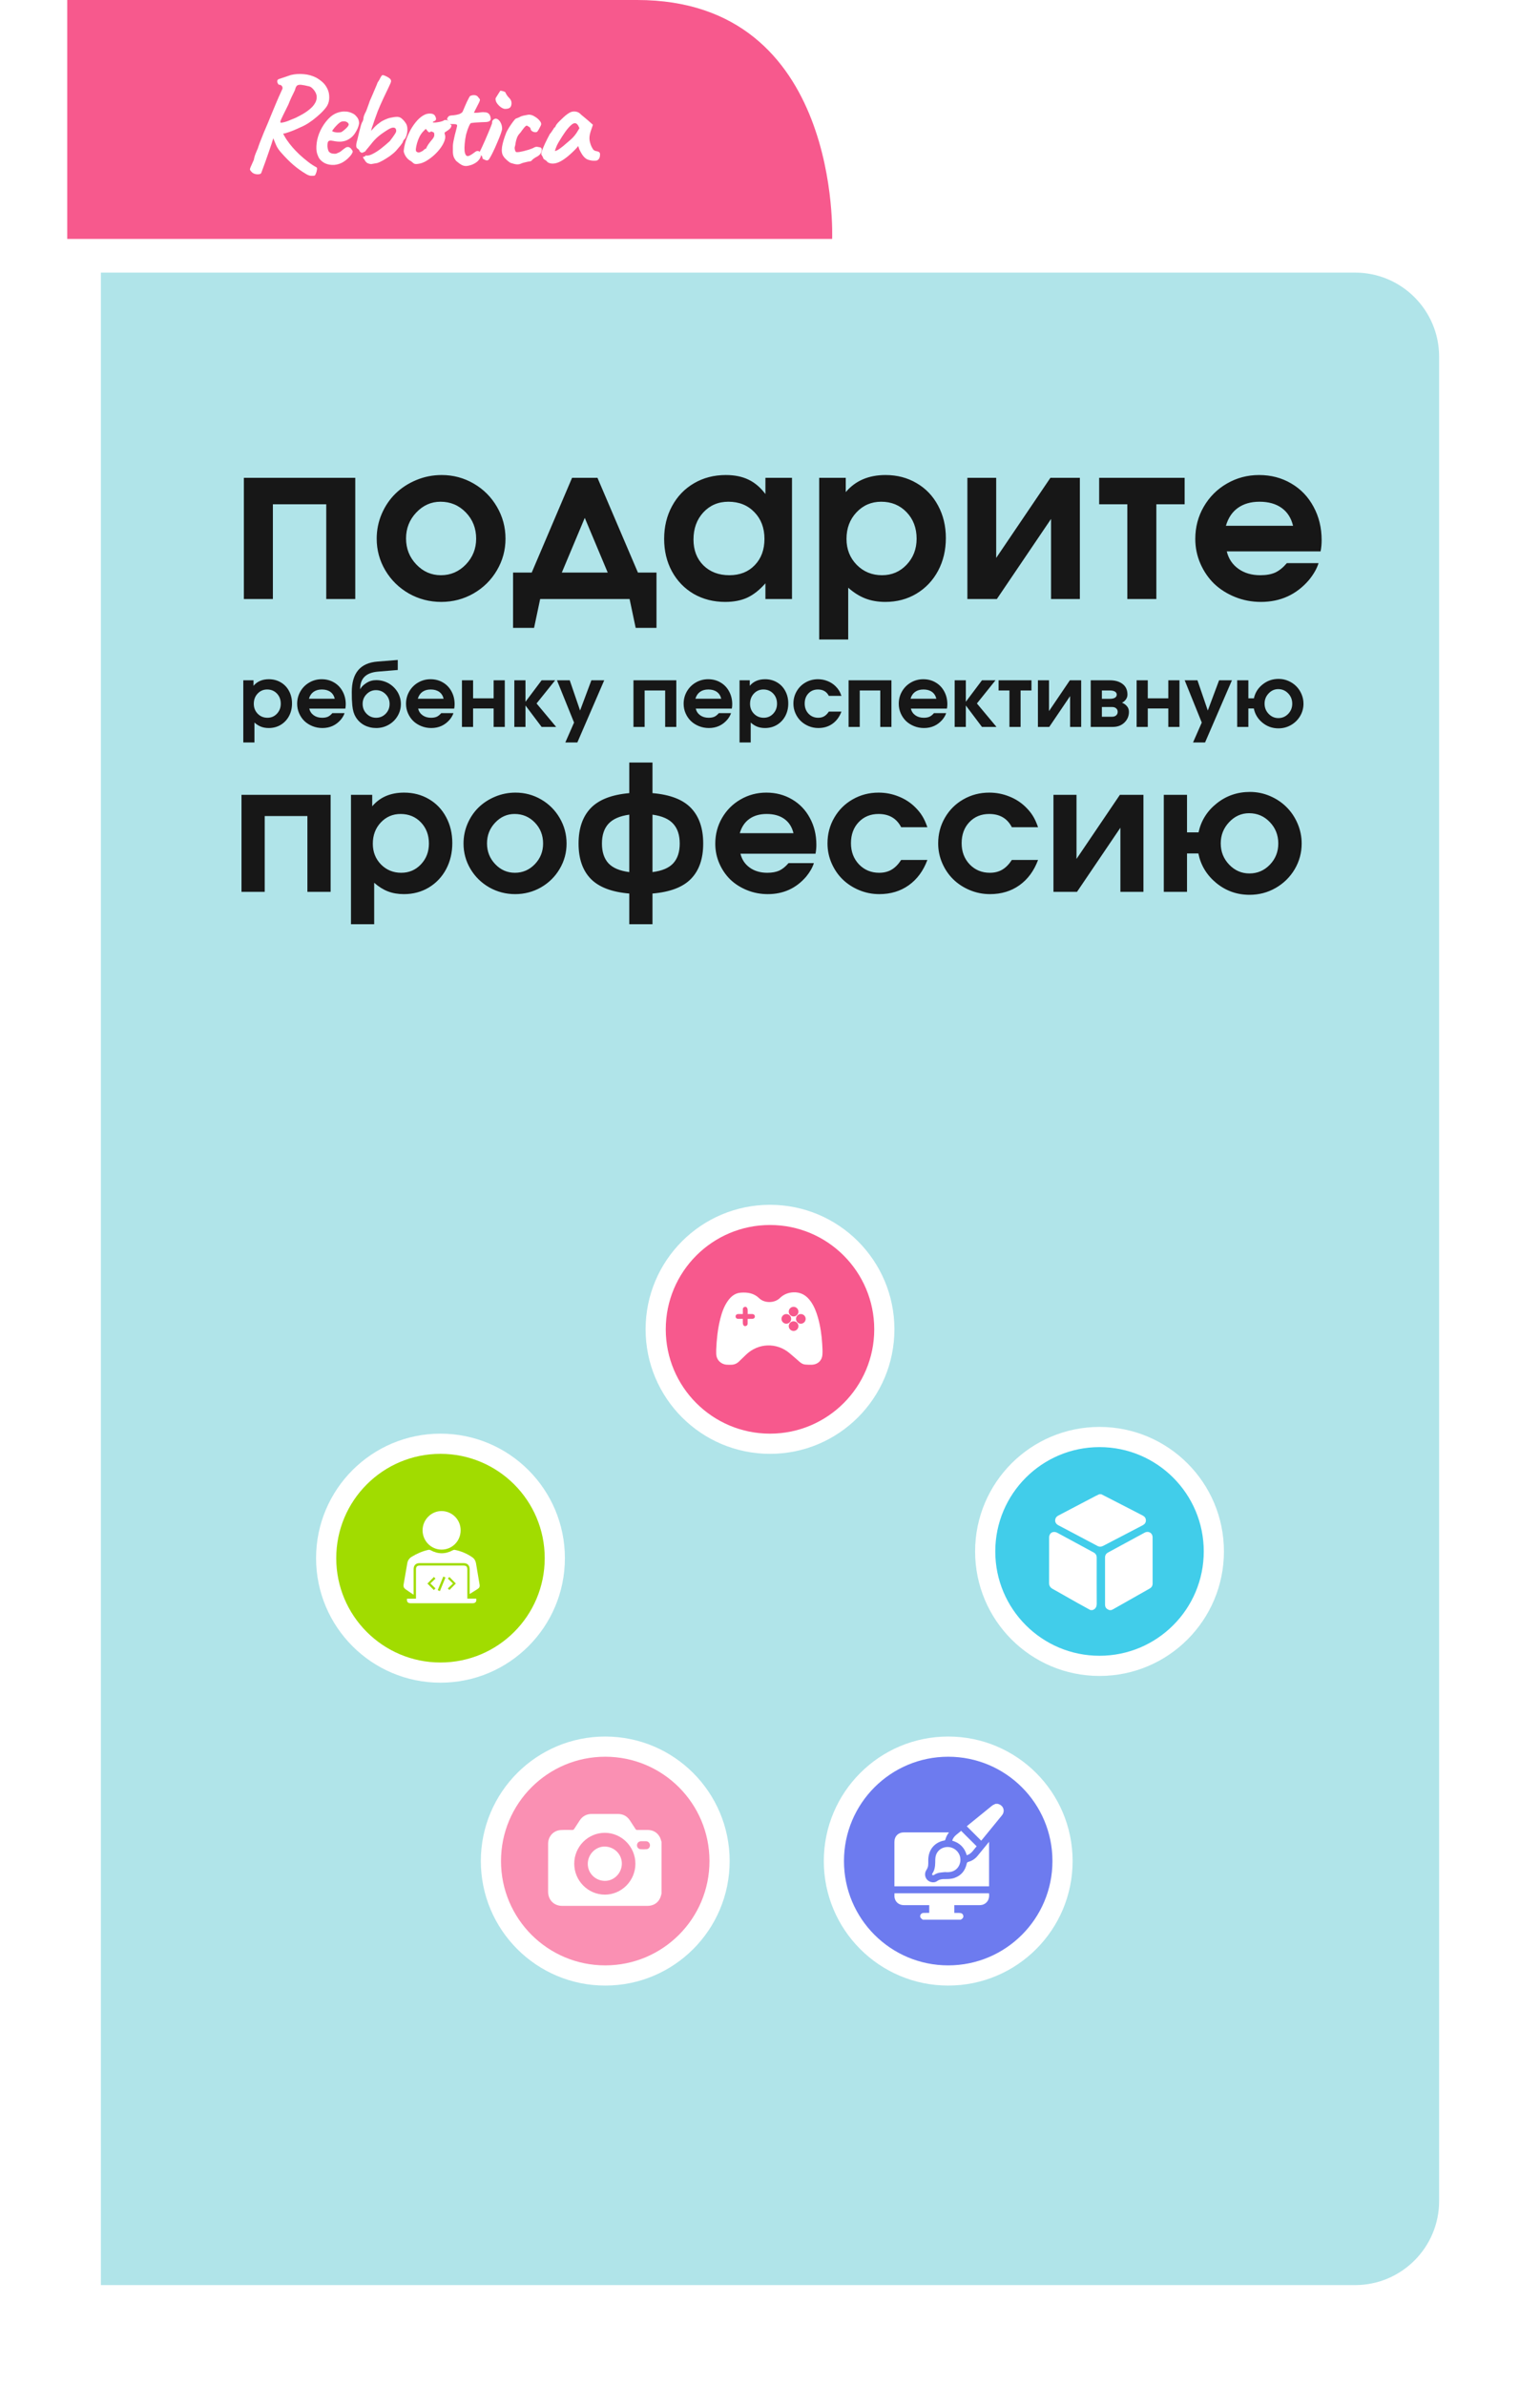
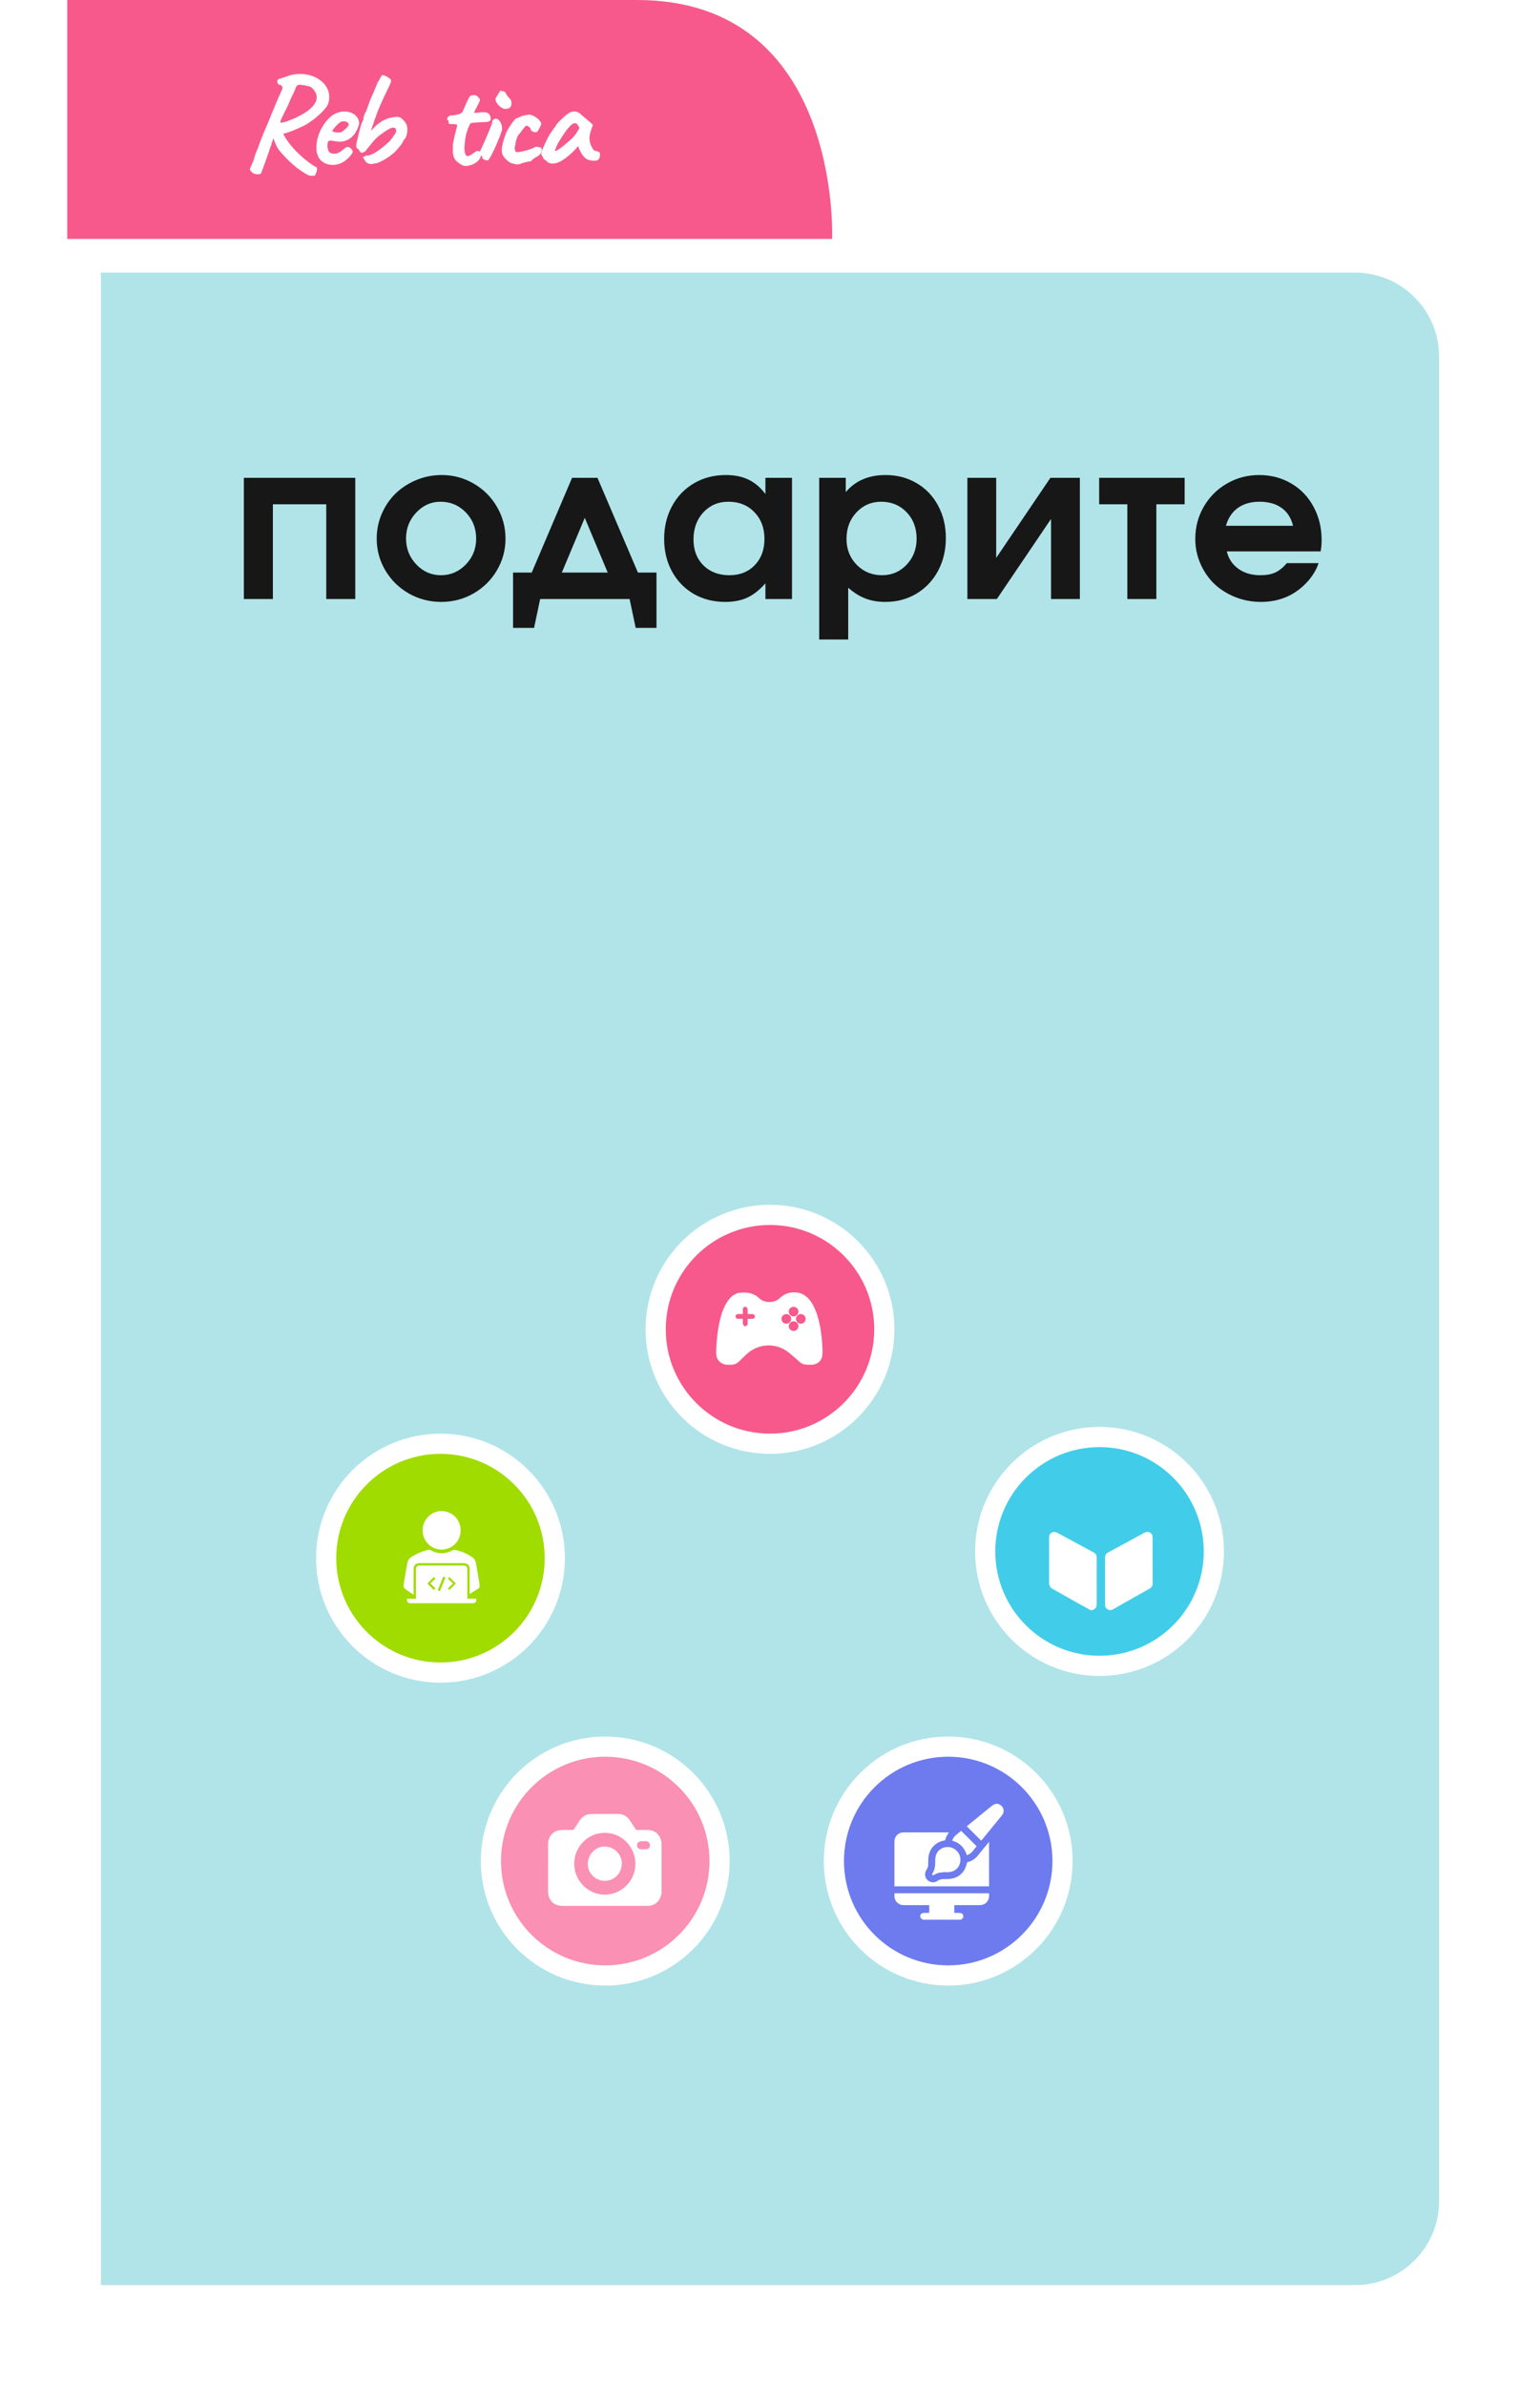
<svg xmlns="http://www.w3.org/2000/svg" width="458" height="709" viewBox="0 0 458 709" fill="none">
  <g filter="url(#filter0_d_257_26)">
    <path d="M20 71H393C406.807 71 418 82.193 418 96V644C418 657.807 406.807 669 393 669H20V71Z" fill="#B0E4E9" />
    <circle cx="170" cy="543" r="34" fill="#FA90B3" stroke="white" stroke-width="6" />
    <path d="M186.744 537.329V552.727C186.728 552.755 186.703 552.782 186.697 552.812C186.251 555.046 184.725 556.319 182.481 556.319C174.06 556.319 165.639 556.321 157.217 556.319C154.739 556.319 153.007 554.567 153.004 552.068C153.002 550.291 153.004 548.513 153.004 546.737C153.004 543.771 152.992 540.806 153.009 537.841C153.02 535.64 154.628 533.904 156.789 533.786C157.928 533.724 159.072 533.753 160.213 533.762C160.479 533.764 160.627 533.675 160.766 533.454C161.298 532.613 161.854 531.786 162.395 530.951C163.241 529.649 164.445 529.013 165.971 529.008C168.573 528.998 171.176 528.997 173.777 529.008C175.303 529.014 176.508 529.651 177.352 530.953C177.906 531.807 178.471 532.653 179.019 533.511C179.134 533.69 179.256 533.763 179.47 533.761C180.501 533.75 181.534 533.751 182.566 533.757C184.177 533.766 185.437 534.435 186.229 535.872C186.473 536.317 186.576 536.841 186.744 537.33V537.329ZM169.866 552.979C174.846 552.999 178.959 548.859 178.968 543.819C178.977 538.761 174.888 534.618 169.879 534.61C164.874 534.601 160.792 538.709 160.781 543.764C160.771 548.823 164.848 552.959 169.867 552.979H169.866ZM181.403 537.11C181.403 537.11 181.403 537.105 181.403 537.103C181.139 537.103 180.876 537.091 180.614 537.106C179.953 537.142 179.471 537.628 179.445 538.269C179.419 538.872 179.844 539.421 180.479 539.479C181.086 539.534 181.707 539.532 182.314 539.475C182.925 539.418 183.331 538.863 183.298 538.264C183.262 537.636 182.805 537.151 182.192 537.113C181.93 537.097 181.666 537.111 181.403 537.111V537.11Z" fill="white" />
    <path d="M169.911 538.693C172.743 538.755 174.99 541.048 174.938 543.825C174.886 546.653 172.584 548.938 169.836 548.89C167.01 548.84 164.76 546.543 164.809 543.762C164.86 540.939 167.179 538.634 169.91 538.694L169.911 538.693Z" fill="white" />
    <circle cx="272" cy="543" r="34" fill="#6D7BEF" stroke="white" stroke-width="6" />
    <path d="M264.426 560.424C264.196 560.211 263.883 560.038 263.753 559.775C263.44 559.146 263.939 558.432 264.663 558.411C265.213 558.394 265.763 558.399 266.313 558.394C266.322 558.394 266.33 558.381 266.357 558.36V556.104C266.207 556.104 266.075 556.104 265.944 556.104C263.574 556.104 261.204 556.11 258.834 556.102C257.349 556.098 256.235 555.177 256.031 553.768C255.976 553.386 256.023 552.989 256.023 552.574H284.128C284.409 554.239 283.589 555.642 282.11 556.008C281.819 556.08 281.51 556.1 281.209 556.101C278.884 556.108 276.559 556.104 274.234 556.104C274.101 556.104 273.968 556.104 273.814 556.104V558.407C274.271 558.407 274.728 558.407 275.184 558.407C275.94 558.407 276.336 558.644 276.471 559.179C276.597 559.675 276.37 560.068 275.75 560.424H264.425H264.426Z" fill="white" />
-     <path d="M286.805 526C286.854 526.023 286.901 526.053 286.951 526.068C288.453 526.527 288.975 528.176 287.991 529.402C287.023 530.609 286.034 531.799 285.055 532.997C284.032 534.247 283.01 535.496 281.988 536.746C281.925 536.823 281.855 536.896 281.811 536.946C280.384 535.523 278.965 534.108 277.521 532.667C277.679 532.534 277.871 532.37 278.066 532.211C280.379 530.325 282.687 528.434 285.012 526.565C285.317 526.32 285.712 526.186 286.065 526C286.312 526 286.559 526 286.806 526H286.805Z" fill="white" />
+     <path d="M286.805 526C288.453 526.527 288.975 528.176 287.991 529.402C287.023 530.609 286.034 531.799 285.055 532.997C284.032 534.247 283.01 535.496 281.988 536.746C281.925 536.823 281.855 536.896 281.811 536.946C280.384 535.523 278.965 534.108 277.521 532.667C277.679 532.534 277.871 532.37 278.066 532.211C280.379 530.325 282.687 528.434 285.012 526.565C285.317 526.32 285.712 526.186 286.065 526C286.312 526 286.559 526 286.806 526H286.805Z" fill="white" />
    <path d="M284.152 537.289V550.502H256C256 550.382 256 550.263 256 550.143C256 545.874 256 541.605 256 537.336C256 535.633 257.146 534.481 258.847 534.48C263.194 534.478 267.541 534.48 271.888 534.48C271.977 534.48 272.067 534.48 272.205 534.48C272.144 534.582 272.107 534.655 272.06 534.721C271.641 535.298 271.337 535.928 271.151 536.618C271.123 536.722 271.014 536.867 270.925 536.881C268.347 537.289 265.919 539.296 266.072 543.155C266.087 543.534 266.064 543.916 266.035 544.295C265.994 544.821 265.759 545.27 265.483 545.717C264.647 547.07 265.329 548.796 266.848 549.22C267.511 549.405 268.166 549.343 268.717 548.941C269.388 548.453 270.136 548.343 270.917 548.352C271.933 548.364 272.94 548.345 273.908 547.996C275.909 547.272 277.058 545.812 277.504 543.776C277.573 543.459 277.688 543.325 278.005 543.239C279.096 542.943 280.005 542.338 280.724 541.468C281.81 540.153 282.885 538.831 283.965 537.512C284.007 537.461 284.049 537.41 284.151 537.288L284.152 537.289Z" fill="white" />
    <path d="M271.262 546.263C270.671 546.322 270.078 546.356 269.493 546.447C268.868 546.543 268.288 546.774 267.761 547.141C267.648 547.22 267.412 547.224 267.292 547.156C267.219 547.114 267.192 546.822 267.261 546.727C267.96 545.761 268.106 544.654 268.136 543.511C268.151 542.908 268.129 542.294 268.24 541.707C268.534 540.152 269.747 539.064 271.324 538.853C272.928 538.639 274.496 539.48 275.23 540.911C276.298 542.992 275.226 546.15 272.076 546.299C271.807 546.312 271.538 546.301 271.268 546.301C271.266 546.289 271.264 546.276 271.264 546.263H271.262Z" fill="white" />
    <path d="M275.84 534.013C277.392 535.561 278.914 537.079 280.461 538.621C279.577 539.567 278.976 540.854 277.516 541.269C276.881 539.042 275.449 537.59 273.193 536.949C273.586 535.507 274.885 534.911 275.84 534.013H275.84Z" fill="white" />
    <circle cx="219" cy="385" r="34" fill="#F7598D" stroke="white" stroke-width="6" />
    <path d="M203.002 391.02C203.136 387.956 203.449 384.918 204.199 381.939C204.681 380.018 205.319 378.158 206.485 376.524C207.414 375.22 208.598 374.249 210.243 374.113C212.291 373.945 214.236 374.247 215.797 375.777C217.323 377.272 220.336 377.272 221.921 375.722C223.024 374.643 224.372 374.085 225.914 374.008C228.151 373.897 229.819 374.897 231.085 376.67C232.121 378.121 232.759 379.755 233.245 381.454C233.989 384.05 234.367 386.709 234.53 389.397C234.592 390.424 234.659 391.461 234.591 392.485C234.468 394.34 233.122 395.528 231.263 395.525C230.657 395.524 230.05 395.522 229.447 395.463C228.827 395.403 228.302 395.097 227.834 394.69C226.81 393.799 225.796 392.894 224.75 392.029C220.949 388.888 215.593 389.058 211.996 392.426C211.243 393.132 210.508 393.857 209.766 394.574C209.132 395.186 208.376 395.511 207.494 395.524C206.978 395.533 206.457 395.553 205.946 395.497C204.564 395.345 203.02 394.244 203.002 392.163C202.998 391.782 203.002 391.401 203.002 391.02ZM212.352 380.462C212.352 379.979 212.38 379.531 212.339 379.09C212.319 378.876 212.21 378.637 212.065 378.477C211.882 378.275 211.607 378.257 211.347 378.376C211.079 378.499 210.927 378.709 210.924 379.007C210.919 379.485 210.923 379.962 210.923 380.462C210.649 380.462 210.427 380.462 210.203 380.462C209.967 380.462 209.731 380.456 209.496 380.465C209.045 380.482 208.751 380.789 208.767 381.213C208.782 381.609 209.062 381.878 209.496 381.887C209.962 381.898 210.428 381.89 210.919 381.89C210.919 382.385 210.898 382.822 210.928 383.255C210.942 383.453 211.017 383.674 211.136 383.83C211.315 384.065 211.602 384.095 211.873 383.999C212.176 383.891 212.341 383.654 212.346 383.331C212.354 382.864 212.348 382.396 212.348 381.947C212.403 381.919 212.422 381.901 212.441 381.901C212.867 381.896 213.294 381.898 213.72 381.889C214.189 381.88 214.497 381.601 214.504 381.191C214.511 380.772 214.187 380.469 213.712 380.463C213.275 380.458 212.839 380.462 212.35 380.462H212.352ZM226.005 378.31C225.234 378.311 224.587 378.948 224.576 379.717C224.563 380.514 225.232 381.187 226.024 381.177C226.817 381.168 227.457 380.52 227.451 379.733C227.446 378.945 226.799 378.308 226.005 378.309V378.31ZM225.294 381.889C225.29 381.101 224.641 380.46 223.85 380.464C223.063 380.468 222.418 381.116 222.417 381.904C222.416 382.679 223.09 383.345 223.864 383.333C224.657 383.322 225.297 382.675 225.294 381.888V381.889ZM229.609 381.894C229.605 381.103 228.959 380.462 228.169 380.464C227.381 380.466 226.732 381.115 226.732 381.899C226.733 382.681 227.387 383.329 228.175 383.333C228.953 383.338 229.613 382.675 229.608 381.894H229.609ZM227.452 384.04C227.444 383.249 226.796 382.612 226.006 382.616C225.219 382.621 224.57 383.276 224.577 384.059C224.583 384.841 225.24 385.488 226.026 385.486C226.807 385.485 227.46 384.822 227.452 384.04Z" fill="white" />
    <circle cx="121" cy="453" r="34" fill="#A1DC00" stroke="white" stroke-width="6" />
    <path d="M128.982 465.028H131.63C131.802 465.908 131.407 466.393 130.549 466.393C124.417 466.393 118.283 466.393 112.15 466.393C111.276 466.393 110.926 465.977 111.041 465.032H113.714V464.592C113.714 461.853 113.714 459.114 113.714 456.376C113.714 455.515 114.021 455.199 114.863 455.199C119.188 455.199 123.512 455.199 127.837 455.199C128.681 455.199 128.981 455.51 128.982 456.38C128.982 459.119 128.982 461.858 128.982 464.596V465.028ZM119.014 462.466C119.153 462.332 119.311 462.178 119.514 461.981C119.027 461.506 118.538 461.028 117.997 460.501C118.524 460.008 119.023 459.541 119.506 459.089C119.313 458.872 119.166 458.707 119.053 458.58C118.389 459.253 117.743 459.907 117.115 460.544C117.737 461.174 118.383 461.828 119.014 462.467V462.466ZM124.721 460.538C124.165 461.064 123.668 461.533 123.182 461.992C123.375 462.182 123.531 462.336 123.654 462.456C124.293 461.811 124.941 461.156 125.563 460.528C124.938 459.894 124.291 459.238 123.654 458.592C123.521 458.731 123.369 458.888 123.199 459.066C123.676 459.526 124.16 459.996 124.722 460.538H124.721ZM120.83 462.788C121.383 461.435 121.929 460.097 122.484 458.74C122.254 458.642 122.054 458.557 121.835 458.464C121.276 459.829 120.732 461.156 120.177 462.512C120.399 462.606 120.602 462.692 120.831 462.789L120.83 462.788Z" fill="white" />
    <path d="M113.006 463.862C112.124 463.266 111.298 462.741 110.51 462.164C110.105 461.866 109.937 461.393 110.021 460.889C110.378 458.764 110.753 456.64 111.127 454.517C111.276 453.668 111.696 453.029 112.454 452.574C114 451.644 115.621 450.925 117.381 450.534C117.635 450.477 117.844 450.517 118.08 450.646C120.286 451.85 122.494 451.832 124.702 450.633C124.864 450.546 125.09 450.496 125.265 450.531C127.146 450.912 128.888 451.647 130.472 452.742C131.083 453.164 131.437 453.789 131.564 454.52C131.932 456.644 132.279 458.772 132.638 460.897C132.729 461.44 132.558 461.842 132.081 462.134C131.295 462.615 130.524 463.119 129.676 463.658V463.25C129.676 460.932 129.676 458.614 129.676 456.296C129.676 455.131 129.03 454.474 127.885 454.474C123.516 454.474 119.147 454.474 114.778 454.474C113.653 454.474 113.008 455.126 113.007 456.274C113.004 458.649 113.007 461.024 113.007 463.399C113.007 463.522 113.007 463.645 113.007 463.862H113.006Z" fill="white" />
    <path d="M126.997 444.726C126.987 447.937 124.464 450.47 121.29 450.453C118.18 450.437 115.661 447.848 115.677 444.687C115.694 441.56 118.271 438.974 121.344 439C124.489 439.027 127.006 441.577 126.997 444.726Z" fill="white" />
    <circle cx="317" cy="451" r="34" fill="#41CDEA" stroke="white" stroke-width="6" />
    <path d="M319.893 468.426C319.867 468.407 319.843 468.381 319.813 468.371C319.012 468.082 318.644 467.6 318.643 466.763C318.638 462.114 318.64 457.465 318.64 452.816C318.64 452.124 318.953 451.626 319.564 451.296C323.173 449.345 326.778 447.385 330.387 445.434C331.566 444.797 332.784 445.507 332.787 446.845C332.796 451.404 332.788 455.963 332.792 460.524C332.792 461.206 332.493 461.697 331.903 462.031C328.284 464.08 324.666 466.133 321.046 468.18C320.873 468.278 320.681 468.345 320.499 468.427H319.892L319.893 468.426Z" fill="white" />
    <path d="M314.299 468.426C312.994 467.709 311.683 467.003 310.387 466.272C307.934 464.891 305.496 463.487 303.039 462.116C302.325 461.718 301.996 461.176 302 460.354C302.016 455.873 302.006 451.392 302.009 446.911C302.009 445.932 302.556 445.255 303.448 445.216C303.785 445.201 304.166 445.31 304.468 445.472C307.758 447.236 311.035 449.021 314.318 450.801C314.623 450.967 314.927 451.135 315.235 451.296C315.864 451.625 316.163 452.146 316.16 452.85C316.157 453.556 316.16 454.262 316.16 454.968C316.16 458.787 316.144 462.608 316.172 466.428C316.179 467.407 315.871 468.101 314.907 468.426H314.3H314.299Z" fill="white" />
-     <path d="M317.534 434.002C320.483 435.516 323.432 437.028 326.381 438.543C327.526 439.132 328.667 439.734 329.815 440.317C330.418 440.623 330.787 441.088 330.791 441.767C330.794 442.461 330.418 442.927 329.805 443.244C325.894 445.271 321.988 447.305 318.084 449.344C317.511 449.642 316.962 449.669 316.385 449.364C312.503 447.308 308.616 445.26 304.733 443.206C304.005 442.82 303.686 442.169 303.85 441.427C303.965 440.909 304.3 440.57 304.762 440.329C307.106 439.104 309.446 437.872 311.788 436.643C313.147 435.929 314.506 435.215 315.869 434.507C316.216 434.326 316.573 434.169 316.926 434C317.129 434 317.331 434 317.533 434L317.534 434.002Z" fill="white" />
    <path d="M95.658 168C95.658 168 92.78 168 87.025 168C87.025 168 87.025 158.616 87.025 139.848C87.025 139.848 81.735 139.848 71.156 139.848C71.156 139.848 71.156 149.232 71.156 168C71.156 168 68.278 168 62.523 168C62.523 168 62.523 155.992 62.523 131.977H95.658C95.658 131.977 95.658 143.985 95.658 168ZM121.358 131.152C124.786 131.152 127.96 131.998 130.88 133.691C133.8 135.384 136.106 137.69 137.799 140.61C139.491 143.509 140.338 146.661 140.338 150.068C140.338 153.453 139.481 156.595 137.767 159.494C136.074 162.372 133.757 164.657 130.816 166.35C127.875 168.021 124.68 168.857 121.231 168.857C117.761 168.857 114.545 168.021 111.583 166.35C108.642 164.657 106.314 162.372 104.601 159.494C102.887 156.595 102.03 153.453 102.03 150.068C102.03 147.486 102.527 145.032 103.521 142.705C104.537 140.356 105.902 138.346 107.616 136.674C109.351 134.982 111.414 133.638 113.805 132.644C116.196 131.649 118.714 131.152 121.358 131.152ZM121.009 139.086C118.216 139.086 115.804 140.166 113.773 142.324C111.763 144.461 110.758 147.021 110.758 150.004C110.758 153.009 111.773 155.58 113.805 157.717C115.836 159.854 118.28 160.922 121.136 160.922C124.014 160.922 126.479 159.864 128.531 157.749C130.584 155.611 131.61 153.051 131.61 150.068C131.61 146.979 130.584 144.376 128.531 142.26C126.479 140.144 123.971 139.086 121.009 139.086ZM185.24 176.569C185.24 176.569 183.177 176.569 179.051 176.569C179.051 176.569 178.448 173.713 177.242 168C177.242 168 168.377 168 150.645 168C150.645 168 150.042 170.856 148.836 176.569C148.836 176.569 146.752 176.569 142.584 176.569C142.584 176.569 142.584 171.089 142.584 160.129C142.584 160.129 144.435 160.129 148.138 160.129C148.138 160.129 152.137 150.745 160.135 131.977C160.135 131.977 162.653 131.977 167.689 131.977C167.689 131.977 171.698 141.361 179.718 160.129C179.718 160.129 181.559 160.129 185.24 160.129C185.24 160.129 185.24 165.609 185.24 176.569ZM170.736 160.129C170.736 160.129 168.461 154.712 163.912 143.879C163.912 143.879 161.637 149.296 157.088 160.129C157.088 160.129 161.637 160.129 170.736 160.129ZM225.54 131.977C225.54 131.977 225.54 143.985 225.54 168C225.54 168 222.906 168 217.638 168C217.638 168 217.638 166.445 217.638 163.334C215.903 165.302 214.104 166.72 212.242 167.587C210.401 168.434 208.211 168.857 205.672 168.857C202.202 168.857 199.081 168.063 196.309 166.477C193.559 164.868 191.401 162.636 189.835 159.78C188.29 156.923 187.518 153.707 187.518 150.131C187.518 146.513 188.301 143.265 189.867 140.388C191.432 137.489 193.612 135.225 196.405 133.596C199.198 131.966 202.35 131.152 205.863 131.152C208.465 131.152 210.708 131.607 212.591 132.517C214.474 133.405 216.156 134.833 217.638 136.801V131.977H225.54ZM206.624 139.086C203.62 139.086 201.134 140.144 199.166 142.26C197.219 144.376 196.246 147.063 196.246 150.322C196.246 153.474 197.23 156.035 199.198 158.002C201.187 159.949 203.757 160.922 206.91 160.922C210.042 160.922 212.559 159.928 214.464 157.939C216.389 155.95 217.352 153.347 217.352 150.131C217.352 146.873 216.347 144.217 214.337 142.165C212.348 140.113 209.777 139.086 206.624 139.086ZM233.626 180.029C233.626 180.029 233.626 164.012 233.626 131.977C233.626 131.977 236.261 131.977 241.529 131.977C241.529 131.977 241.529 133.395 241.529 136.23C244.386 132.845 248.332 131.152 253.368 131.152C256.795 131.152 259.874 131.956 262.603 133.564C265.333 135.151 267.459 137.373 268.983 140.229C270.527 143.085 271.3 146.302 271.3 149.877C271.3 153.474 270.527 156.722 268.983 159.621C267.438 162.499 265.291 164.763 262.54 166.413C259.81 168.042 256.732 168.857 253.304 168.857C251.104 168.857 249.125 168.518 247.369 167.841C245.613 167.164 243.91 166.096 242.259 164.636V180.029H233.626ZM252.066 139.086C249.146 139.086 246.692 140.144 244.703 142.26C242.735 144.355 241.751 146.979 241.751 150.131C241.751 153.199 242.767 155.77 244.798 157.844C246.829 159.896 249.337 160.922 252.32 160.922C255.219 160.922 257.652 159.886 259.62 157.812C261.609 155.717 262.603 153.136 262.603 150.068C262.603 146.894 261.609 144.27 259.62 142.197C257.631 140.123 255.113 139.086 252.066 139.086ZM302.396 131.977C302.396 131.977 305.316 131.977 311.156 131.977C311.156 131.977 311.156 143.985 311.156 168C311.156 168 308.299 168 302.586 168C302.586 168 302.586 160.065 302.586 144.196C302.586 144.196 297.212 152.131 286.463 168C286.463 168 283.543 168 277.703 168C277.703 168 277.703 155.992 277.703 131.977C277.703 131.977 280.56 131.977 286.273 131.977C286.273 131.977 286.273 139.912 286.273 155.781C286.273 155.781 291.647 147.846 302.396 131.977ZM342.315 139.848C342.315 139.848 339.512 139.848 333.905 139.848C333.905 139.848 333.905 149.232 333.905 168C333.905 168 331.027 168 325.272 168C325.272 168 325.272 158.616 325.272 139.848C325.272 139.848 322.479 139.848 316.893 139.848C316.893 139.848 316.893 137.224 316.893 131.977C316.893 131.977 325.367 131.977 342.315 131.977C342.315 131.977 342.315 134.601 342.315 139.848ZM382.742 153.845C382.742 153.845 373.443 153.845 354.844 153.845C355.373 156.024 356.527 157.749 358.304 159.018C360.081 160.288 362.25 160.922 364.81 160.922C366.588 160.922 368.069 160.658 369.254 160.129C370.439 159.579 371.592 158.648 372.713 157.336H382.139C381.632 158.965 380.679 160.637 379.283 162.351C375.559 166.688 370.798 168.857 365.001 168.857C362.292 168.857 359.732 168.37 357.32 167.397C354.908 166.424 352.834 165.112 351.099 163.461C349.385 161.79 348.021 159.801 347.005 157.495C345.989 155.167 345.482 152.713 345.482 150.131C345.482 146.661 346.317 143.477 347.989 140.578C349.682 137.658 351.977 135.362 354.876 133.691C357.796 131.998 360.991 131.152 364.461 131.152C367.995 131.152 371.179 131.988 374.014 133.659C376.85 135.31 379.061 137.616 380.648 140.578C382.256 143.519 383.06 146.831 383.06 150.512C383.06 151.697 382.954 152.808 382.742 153.845ZM354.591 146.228H374.554C374.004 143.921 372.872 142.154 371.158 140.927C369.444 139.7 367.254 139.086 364.588 139.086C362.007 139.086 359.859 139.7 358.145 140.927C356.453 142.133 355.268 143.9 354.591 146.228Z" fill="#171717" />
-     <path d="M62.355 210.626C62.355 210.626 62.355 204.466 62.355 192.145C62.355 192.145 63.368 192.145 65.394 192.145C65.394 192.145 65.394 192.69 65.394 193.781C66.493 192.479 68.011 191.828 69.948 191.828C71.266 191.828 72.45 192.137 73.5 192.755C74.55 193.366 75.368 194.22 75.954 195.319C76.548 196.417 76.845 197.654 76.845 199.03C76.845 200.413 76.548 201.662 75.954 202.777C75.359 203.884 74.534 204.755 73.476 205.39C72.426 206.016 71.242 206.33 69.923 206.33C69.077 206.33 68.316 206.199 67.641 205.939C66.965 205.679 66.31 205.268 65.675 204.706V210.626H62.355ZM69.447 194.879C68.324 194.879 67.38 195.286 66.615 196.1C65.858 196.906 65.48 197.915 65.48 199.127C65.48 200.307 65.871 201.296 66.652 202.094C67.433 202.883 68.397 203.278 69.545 203.278C70.66 203.278 71.596 202.879 72.353 202.082C73.118 201.276 73.5 200.283 73.5 199.103C73.5 197.882 73.118 196.873 72.353 196.076C71.588 195.278 70.619 194.879 69.447 194.879ZM92.705 200.556C92.705 200.556 89.128 200.556 81.975 200.556C82.178 201.394 82.622 202.057 83.305 202.545C83.989 203.034 84.823 203.278 85.808 203.278C86.491 203.278 87.061 203.176 87.517 202.973C87.972 202.761 88.416 202.403 88.847 201.898H92.473C92.277 202.525 91.911 203.168 91.374 203.827C89.942 205.495 88.111 206.33 85.881 206.33C84.839 206.33 83.855 206.142 82.927 205.768C81.999 205.394 81.201 204.889 80.534 204.254C79.875 203.611 79.35 202.847 78.96 201.959C78.569 201.064 78.374 200.12 78.374 199.127C78.374 197.793 78.695 196.568 79.338 195.453C79.989 194.33 80.872 193.447 81.987 192.804C83.11 192.153 84.339 191.828 85.673 191.828C87.032 191.828 88.257 192.149 89.348 192.792C90.438 193.427 91.289 194.314 91.899 195.453C92.517 196.584 92.827 197.858 92.827 199.274C92.827 199.73 92.786 200.157 92.705 200.556ZM81.877 197.626H89.555C89.344 196.739 88.908 196.059 88.249 195.587C87.59 195.115 86.748 194.879 85.722 194.879C84.729 194.879 83.903 195.115 83.244 195.587C82.593 196.051 82.137 196.731 81.877 197.626ZM101.802 195.075C100.728 195.075 99.8 195.473 99.019 196.271C98.237 197.069 97.847 198.029 97.847 199.152C97.847 200.307 98.237 201.284 99.019 202.082C99.8 202.879 100.744 203.278 101.851 203.278C102.965 203.278 103.914 202.883 104.695 202.094C105.476 201.296 105.867 200.324 105.867 199.176C105.867 198.029 105.472 197.06 104.683 196.271C103.901 195.473 102.941 195.075 101.802 195.075ZM101.899 192.096C102.689 192.096 103.454 192.214 104.194 192.45C104.943 192.686 105.618 193.024 106.221 193.463C106.823 193.895 107.348 194.403 107.795 194.989C108.251 195.567 108.601 196.218 108.845 196.942C109.097 197.659 109.224 198.403 109.224 199.176C109.224 200.478 108.894 201.679 108.235 202.777C107.584 203.876 106.693 204.743 105.562 205.377C104.438 206.012 103.21 206.33 101.875 206.33C100.614 206.33 99.446 206.053 98.372 205.5C97.305 204.938 96.447 204.128 95.796 203.07C95.527 202.631 95.308 202.13 95.137 201.569C94.974 201.007 94.856 200.373 94.783 199.665C94.718 198.948 94.673 198.318 94.648 197.772C94.632 197.219 94.624 196.503 94.624 195.624C94.624 192.816 95.255 190.66 96.516 189.154C97.778 187.641 99.698 186.782 102.278 186.579L108.296 186.103V189.081L102.4 189.569C100.618 189.724 99.291 190.229 98.42 191.083C97.558 191.929 97.118 193.142 97.102 194.721L97.151 194.745C97.476 194.11 98.079 193.512 98.957 192.951C99.836 192.381 100.817 192.096 101.899 192.096ZM125.083 200.556C125.083 200.556 121.507 200.556 114.354 200.556C114.557 201.394 115 202.057 115.684 202.545C116.368 203.034 117.202 203.278 118.187 203.278C118.87 203.278 119.44 203.176 119.896 202.973C120.351 202.761 120.795 202.403 121.226 201.898H124.852C124.656 202.525 124.29 203.168 123.753 203.827C122.321 205.495 120.49 206.33 118.26 206.33C117.218 206.33 116.233 206.142 115.306 205.768C114.378 205.394 113.58 204.889 112.913 204.254C112.254 203.611 111.729 202.847 111.338 201.959C110.948 201.064 110.752 200.12 110.752 199.127C110.752 197.793 111.074 196.568 111.717 195.453C112.368 194.33 113.251 193.447 114.366 192.804C115.489 192.153 116.718 191.828 118.052 191.828C119.411 191.828 120.636 192.149 121.727 192.792C122.817 193.427 123.667 194.314 124.278 195.453C124.896 196.584 125.206 197.858 125.206 199.274C125.206 199.73 125.165 200.157 125.083 200.556ZM114.256 197.626H121.934C121.722 196.739 121.287 196.059 120.628 195.587C119.969 195.115 119.126 194.879 118.101 194.879C117.108 194.879 116.282 195.115 115.623 195.587C114.972 196.051 114.516 196.731 114.256 197.626ZM140.125 206C140.125 206 139.019 206 136.805 206C136.805 206 136.805 204.173 136.805 200.519C136.805 200.519 134.771 200.519 130.702 200.519C130.702 200.519 130.702 202.346 130.702 206C130.702 206 129.595 206 127.381 206C127.381 206 127.381 201.382 127.381 192.145C127.381 192.145 128.488 192.145 130.702 192.145C130.702 192.145 130.702 193.931 130.702 197.504C130.702 197.504 132.736 197.504 136.805 197.504C136.805 197.504 136.805 195.718 136.805 192.145C136.805 192.145 137.912 192.145 140.125 192.145C140.125 192.145 140.125 196.763 140.125 206ZM142.96 206C142.96 206 142.96 201.382 142.96 192.145C142.96 192.145 144.067 192.145 146.281 192.145C146.281 192.145 146.281 194.273 146.281 198.529C146.281 198.529 147.88 196.401 151.078 192.145C151.078 192.145 152.421 192.145 155.106 192.145C155.106 192.145 153.263 194.44 149.577 199.03C149.577 199.03 151.518 201.353 155.399 206C155.399 206 153.959 206 151.078 206C151.078 206 149.479 203.876 146.281 199.628C146.281 199.628 146.281 201.752 146.281 206C146.281 206 145.174 206 142.96 206ZM158.125 210.626C158.125 210.626 158.991 208.653 160.725 204.706C160.725 204.706 159.032 200.519 155.646 192.145C155.646 192.145 156.912 192.145 159.443 192.145C159.443 192.145 160.468 195.14 162.519 201.129C162.519 201.129 163.638 198.135 165.876 192.145C165.876 192.145 167.15 192.145 169.697 192.145C169.697 192.145 167.032 198.306 161.701 210.626C161.701 210.626 160.509 210.626 158.125 210.626ZM191.138 206C191.138 206 190.031 206 187.818 206C187.818 206 187.818 202.391 187.818 195.172C187.818 195.172 185.783 195.172 181.714 195.172C181.714 195.172 181.714 198.782 181.714 206C181.714 206 180.608 206 178.394 206C178.394 206 178.394 201.382 178.394 192.145H191.138C191.138 192.145 191.138 196.763 191.138 206ZM207.645 200.556C207.645 200.556 204.068 200.556 196.915 200.556C197.118 201.394 197.562 202.057 198.246 202.545C198.929 203.034 199.763 203.278 200.748 203.278C201.432 203.278 202.001 203.176 202.457 202.973C202.913 202.761 203.356 202.403 203.788 201.898H207.413C207.218 202.525 206.852 203.168 206.314 203.827C204.882 205.495 203.051 206.33 200.821 206.33C199.78 206.33 198.795 206.142 197.867 205.768C196.939 205.394 196.142 204.889 195.475 204.254C194.815 203.611 194.291 202.847 193.9 201.959C193.509 201.064 193.314 200.12 193.314 199.127C193.314 197.793 193.635 196.568 194.278 195.453C194.929 194.33 195.812 193.447 196.927 192.804C198.05 192.153 199.279 191.828 200.614 191.828C201.973 191.828 203.198 192.149 204.288 192.792C205.379 193.427 206.229 194.314 206.839 195.453C207.458 196.584 207.767 197.858 207.767 199.274C207.767 199.73 207.726 200.157 207.645 200.556ZM196.817 197.626H204.496C204.284 196.739 203.849 196.059 203.189 195.587C202.53 195.115 201.688 194.879 200.663 194.879C199.67 194.879 198.844 195.115 198.185 195.587C197.534 196.051 197.078 196.731 196.817 197.626ZM209.943 210.626C209.943 210.626 209.943 204.466 209.943 192.145C209.943 192.145 210.956 192.145 212.982 192.145C212.982 192.145 212.982 192.69 212.982 193.781C214.081 192.479 215.599 191.828 217.536 191.828C218.854 191.828 220.038 192.137 221.088 192.755C222.138 193.366 222.956 194.22 223.542 195.319C224.136 196.417 224.433 197.654 224.433 199.03C224.433 200.413 224.136 201.662 223.542 202.777C222.947 203.884 222.121 204.755 221.063 205.39C220.014 206.016 218.83 206.33 217.511 206.33C216.665 206.33 215.904 206.199 215.229 205.939C214.553 205.679 213.898 205.268 213.263 204.706V210.626H209.943ZM217.035 194.879C215.912 194.879 214.968 195.286 214.203 196.1C213.446 196.906 213.068 197.915 213.068 199.127C213.068 200.307 213.458 201.296 214.24 202.094C215.021 202.883 215.985 203.278 217.133 203.278C218.248 203.278 219.184 202.879 219.94 202.082C220.705 201.276 221.088 200.283 221.088 199.103C221.088 197.882 220.705 196.873 219.94 196.076C219.175 195.278 218.207 194.879 217.035 194.879ZM236.496 201.447C236.496 201.447 237.745 201.447 240.244 201.447C239.666 203.001 238.779 204.206 237.583 205.06C236.394 205.906 234.991 206.33 233.371 206.33C232.362 206.33 231.398 206.138 230.478 205.756C229.567 205.373 228.781 204.861 228.122 204.218C227.463 203.575 226.938 202.806 226.547 201.911C226.157 201.015 225.961 200.071 225.961 199.079C225.961 197.744 226.283 196.523 226.926 195.417C227.569 194.302 228.448 193.427 229.562 192.792C230.686 192.149 231.918 191.828 233.261 191.828C234.254 191.828 235.198 192.007 236.093 192.365C236.997 192.715 237.786 193.219 238.461 193.878C238.901 194.31 239.247 194.733 239.499 195.148C239.759 195.555 240.008 196.096 240.244 196.771H236.496C235.845 195.51 234.767 194.879 233.261 194.879C232.106 194.879 231.158 195.27 230.417 196.051C229.685 196.824 229.318 197.825 229.318 199.054C229.318 200.267 229.701 201.276 230.466 202.082C231.239 202.879 232.199 203.278 233.347 203.278C234.03 203.278 234.62 203.131 235.117 202.838C235.621 202.545 236.081 202.082 236.496 201.447ZM255.115 206C255.115 206 254.008 206 251.794 206C251.794 206 251.794 202.391 251.794 195.172C251.794 195.172 249.76 195.172 245.691 195.172C245.691 195.172 245.691 198.782 245.691 206C245.691 206 244.584 206 242.371 206C242.371 206 242.371 201.382 242.371 192.145H255.115C255.115 192.145 255.115 196.763 255.115 206ZM271.622 200.556C271.622 200.556 268.045 200.556 260.892 200.556C261.095 201.394 261.539 202.057 262.222 202.545C262.906 203.034 263.74 203.278 264.725 203.278C265.408 203.278 265.978 203.176 266.434 202.973C266.889 202.761 267.333 202.403 267.764 201.898H271.39C271.194 202.525 270.828 203.168 270.291 203.827C268.859 205.495 267.028 206.33 264.798 206.33C263.756 206.33 262.771 206.142 261.844 205.768C260.916 205.394 260.118 204.889 259.451 204.254C258.792 203.611 258.267 202.847 257.876 201.959C257.486 201.064 257.291 200.12 257.291 199.127C257.291 197.793 257.612 196.568 258.255 195.453C258.906 194.33 259.789 193.447 260.904 192.804C262.027 192.153 263.256 191.828 264.59 191.828C265.949 191.828 267.174 192.149 268.265 192.792C269.355 193.427 270.206 194.314 270.816 195.453C271.434 196.584 271.744 197.858 271.744 199.274C271.744 199.73 271.703 200.157 271.622 200.556ZM260.794 197.626H268.472C268.261 196.739 267.825 196.059 267.166 195.587C266.507 195.115 265.665 194.879 264.639 194.879C263.646 194.879 262.82 195.115 262.161 195.587C261.51 196.051 261.054 196.731 260.794 197.626ZM273.919 206C273.919 206 273.919 201.382 273.919 192.145C273.919 192.145 275.026 192.145 277.24 192.145C277.24 192.145 277.24 194.273 277.24 198.529C277.24 198.529 278.839 196.401 282.037 192.145C282.037 192.145 283.38 192.145 286.065 192.145C286.065 192.145 284.222 194.44 280.536 199.03C280.536 199.03 282.477 201.353 286.358 206C286.358 206 284.918 206 282.037 206C282.037 206 280.438 203.876 277.24 199.628C277.24 199.628 277.24 201.752 277.24 206C277.24 206 276.133 206 273.919 206ZM296.762 195.172C296.762 195.172 295.683 195.172 293.527 195.172C293.527 195.172 293.527 198.782 293.527 206C293.527 206 292.42 206 290.207 206C290.207 206 290.207 202.391 290.207 195.172C290.207 195.172 289.132 195.172 286.984 195.172C286.984 195.172 286.984 194.163 286.984 192.145C286.984 192.145 290.243 192.145 296.762 192.145C296.762 192.145 296.762 193.154 296.762 195.172ZM308.178 192.145C308.178 192.145 309.301 192.145 311.547 192.145C311.547 192.145 311.547 196.763 311.547 206C311.547 206 310.449 206 308.251 206C308.251 206 308.251 202.948 308.251 196.845C308.251 196.845 306.184 199.896 302.05 206C302.05 206 300.927 206 298.681 206C298.681 206 298.681 201.382 298.681 192.145C298.681 192.145 299.78 192.145 301.977 192.145C301.977 192.145 301.977 195.197 301.977 201.3C301.977 201.3 304.044 198.249 308.178 192.145ZM317.703 195.172C317.703 195.172 317.703 195.998 317.703 197.65C317.703 197.65 318.484 197.65 320.046 197.65C320.73 197.65 321.247 197.541 321.597 197.321C321.947 197.093 322.122 196.788 322.122 196.405C322.122 196.023 321.943 195.722 321.584 195.502C321.235 195.282 320.722 195.172 320.046 195.172H317.703ZM317.703 200.08C317.703 200.08 317.703 201.044 317.703 202.973C317.703 202.973 318.712 202.973 320.73 202.973C321.235 202.973 321.637 202.842 321.938 202.582C322.248 202.313 322.402 201.959 322.402 201.52C322.402 201.081 322.248 200.731 321.938 200.47C321.637 200.21 321.235 200.08 320.73 200.08H317.703ZM323.672 198.798C324.25 199.018 324.738 199.359 325.137 199.823C325.544 200.279 325.747 200.845 325.747 201.52C325.747 202.773 325.299 203.835 324.404 204.706C323.509 205.569 322.358 206 320.95 206H314.382V192.145C314.382 192.145 316.283 192.145 320.083 192.145C321.654 192.145 322.915 192.511 323.867 193.244C324.827 193.976 325.308 195.03 325.308 196.405C325.308 196.934 325.145 197.418 324.819 197.858C324.502 198.297 324.119 198.611 323.672 198.798ZM340.777 206C340.777 206 339.67 206 337.457 206C337.457 206 337.457 204.173 337.457 200.519C337.457 200.519 335.422 200.519 331.353 200.519C331.353 200.519 331.353 202.346 331.353 206C331.353 206 330.246 206 328.033 206C328.033 206 328.033 201.382 328.033 192.145C328.033 192.145 329.139 192.145 331.353 192.145C331.353 192.145 331.353 193.931 331.353 197.504C331.353 197.504 333.388 197.504 337.457 197.504C337.457 197.504 337.457 195.718 337.457 192.145C337.457 192.145 338.563 192.145 340.777 192.145C340.777 192.145 340.777 196.763 340.777 206ZM344.808 210.626C344.808 210.626 345.675 208.653 347.408 204.706C347.408 204.706 345.715 200.519 342.33 192.145C342.33 192.145 343.596 192.145 346.126 192.145C346.126 192.145 347.152 195.14 349.203 201.129C349.203 201.129 350.322 198.135 352.56 192.145C352.56 192.145 353.833 192.145 356.38 192.145C356.38 192.145 353.715 198.306 348.385 210.626C348.385 210.626 347.193 210.626 344.808 210.626ZM370.141 194.77C369.042 194.77 368.09 195.197 367.284 196.051C366.487 196.898 366.088 197.907 366.088 199.079C366.088 200.267 366.491 201.28 367.296 202.118C368.102 202.956 369.066 203.375 370.189 203.375C371.329 203.375 372.301 202.96 373.107 202.13C373.913 201.292 374.315 200.283 374.315 199.103C374.315 197.89 373.909 196.865 373.095 196.027C372.289 195.189 371.304 194.77 370.141 194.77ZM370.263 191.73C371.264 191.73 372.22 191.925 373.131 192.316C374.043 192.707 374.828 193.231 375.487 193.891C376.155 194.55 376.684 195.335 377.074 196.247C377.465 197.158 377.66 198.11 377.66 199.103C377.66 200.421 377.326 201.646 376.659 202.777C375.992 203.9 375.084 204.792 373.937 205.451C372.798 206.102 371.557 206.427 370.214 206.427C368.415 206.427 366.828 205.866 365.453 204.743C364.086 203.62 363.231 202.212 362.89 200.519H361.266V206H357.946V192.145H361.266V197.504H362.914C363.28 195.827 364.147 194.448 365.514 193.366C366.881 192.275 368.464 191.73 370.263 191.73Z" fill="#171717" />
-     <path d="M88.326 255C88.326 255 86.024 255 81.42 255C81.42 255 81.42 247.493 81.42 232.479C81.42 232.479 77.188 232.479 68.725 232.479C68.725 232.479 68.725 239.986 68.725 255C68.725 255 66.422 255 61.818 255C61.818 255 61.818 245.394 61.818 226.182H88.326C88.326 226.182 88.326 235.788 88.326 255ZM94.379 264.623C94.379 264.623 94.379 251.809 94.379 226.182C94.379 226.182 96.486 226.182 100.701 226.182C100.701 226.182 100.701 227.316 100.701 229.584C102.986 226.876 106.143 225.521 110.172 225.521C112.914 225.521 115.377 226.165 117.561 227.451C119.744 228.721 121.445 230.498 122.664 232.783C123.9 235.068 124.518 237.641 124.518 240.502C124.518 243.38 123.9 245.978 122.664 248.297C121.428 250.599 119.71 252.41 117.51 253.73C115.326 255.034 112.863 255.686 110.121 255.686C108.361 255.686 106.778 255.415 105.373 254.873C103.968 254.331 102.605 253.477 101.285 252.309V264.623H94.379ZM109.131 231.869C106.795 231.869 104.831 232.715 103.24 234.408C101.666 236.084 100.879 238.183 100.879 240.705C100.879 243.16 101.691 245.216 103.316 246.875C104.941 248.517 106.947 249.338 109.334 249.338C111.653 249.338 113.6 248.508 115.174 246.85C116.765 245.174 117.561 243.109 117.561 240.654C117.561 238.115 116.765 236.016 115.174 234.357C113.583 232.699 111.568 231.869 109.131 231.869ZM143.316 225.521C146.059 225.521 148.598 226.199 150.934 227.553C153.27 228.907 155.115 230.752 156.469 233.088C157.823 235.407 158.5 237.929 158.5 240.654C158.5 243.363 157.814 245.876 156.443 248.195C155.089 250.497 153.236 252.326 150.883 253.68C148.53 255.017 145.974 255.686 143.215 255.686C140.439 255.686 137.866 255.017 135.496 253.68C133.143 252.326 131.281 250.497 129.91 248.195C128.539 245.876 127.853 243.363 127.853 240.654C127.853 238.589 128.251 236.626 129.047 234.764C129.859 232.885 130.951 231.277 132.322 229.939C133.71 228.585 135.361 227.51 137.273 226.715C139.186 225.919 141.2 225.521 143.316 225.521ZM143.037 231.869C140.803 231.869 138.873 232.732 137.248 234.459C135.64 236.169 134.836 238.217 134.836 240.604C134.836 243.007 135.648 245.064 137.273 246.773C138.898 248.483 140.853 249.338 143.139 249.338C145.441 249.338 147.413 248.492 149.055 246.799C150.697 245.089 151.518 243.041 151.518 240.654C151.518 238.183 150.697 236.101 149.055 234.408C147.413 232.715 145.407 231.869 143.037 231.869ZM177.146 216.584C177.146 216.584 179.449 216.584 184.053 216.584C184.053 216.584 184.053 219.614 184.053 225.674C189.3 226.114 193.126 227.595 195.529 230.117C197.933 232.639 199.135 236.152 199.135 240.654C199.135 245.14 197.933 248.627 195.529 251.115C193.126 253.604 189.3 255.068 184.053 255.508V264.623H177.146C177.146 264.623 177.146 261.585 177.146 255.508C171.916 255.068 168.09 253.604 165.67 251.115C163.266 248.627 162.064 245.14 162.064 240.654C162.064 236.169 163.266 232.665 165.67 230.143C168.09 227.62 171.916 226.131 177.146 225.674V216.584ZM177.146 232.072C174.32 232.462 172.255 233.367 170.951 234.789C169.665 236.194 169.021 238.149 169.021 240.654C169.021 243.16 169.665 245.115 170.951 246.52C172.255 247.908 174.32 248.779 177.146 249.135V232.072ZM184.053 249.135C186.896 248.779 188.953 247.908 190.223 246.52C191.509 245.115 192.152 243.16 192.152 240.654C192.152 238.149 191.509 236.194 190.223 234.789C188.953 233.367 186.896 232.462 184.053 232.072V249.135ZM232.533 243.676C232.533 243.676 225.094 243.676 210.215 243.676C210.638 245.419 211.56 246.799 212.982 247.814C214.404 248.83 216.139 249.338 218.187 249.338C219.609 249.338 220.794 249.126 221.742 248.703C222.69 248.263 223.613 247.518 224.51 246.469H232.051C231.644 247.772 230.883 249.109 229.766 250.48C226.786 253.951 222.978 255.686 218.34 255.686C216.173 255.686 214.125 255.296 212.195 254.518C210.266 253.739 208.607 252.689 207.219 251.369C205.848 250.032 204.756 248.441 203.943 246.596C203.131 244.734 202.725 242.77 202.725 240.705C202.725 237.929 203.393 235.382 204.73 233.062C206.085 230.727 207.921 228.89 210.24 227.553C212.576 226.199 215.132 225.521 217.908 225.521C220.735 225.521 223.282 226.19 225.551 227.527C227.819 228.848 229.588 230.693 230.857 233.062C232.144 235.415 232.787 238.064 232.787 241.01C232.787 241.958 232.702 242.846 232.533 243.676ZM210.012 237.582H225.982C225.542 235.737 224.637 234.324 223.266 233.342C221.894 232.36 220.143 231.869 218.01 231.869C215.945 231.869 214.227 232.36 212.855 233.342C211.501 234.307 210.553 235.72 210.012 237.582ZM258.01 245.529C258.01 245.529 260.608 245.529 265.805 245.529C264.603 248.762 262.758 251.268 260.269 253.045C257.798 254.805 254.878 255.686 251.51 255.686C249.411 255.686 247.405 255.288 245.492 254.492C243.596 253.697 241.963 252.63 240.592 251.293C239.221 249.956 238.129 248.356 237.316 246.494C236.504 244.632 236.098 242.669 236.098 240.604C236.098 237.827 236.766 235.288 238.103 232.986C239.441 230.667 241.269 228.848 243.588 227.527C245.924 226.19 248.488 225.521 251.281 225.521C253.346 225.521 255.31 225.894 257.172 226.639C259.051 227.367 260.693 228.416 262.098 229.787C263.012 230.684 263.731 231.564 264.256 232.428C264.797 233.274 265.314 234.4 265.805 235.805H258.01C256.656 233.181 254.413 231.869 251.281 231.869C248.878 231.869 246.906 232.682 245.365 234.307C243.842 235.915 243.08 237.997 243.08 240.553C243.08 243.075 243.876 245.174 245.467 246.85C247.075 248.508 249.072 249.338 251.459 249.338C252.881 249.338 254.108 249.033 255.141 248.424C256.19 247.814 257.146 246.85 258.01 245.529ZM290.926 245.529C290.926 245.529 293.524 245.529 298.721 245.529C297.519 248.762 295.674 251.268 293.185 253.045C290.714 254.805 287.794 255.686 284.426 255.686C282.327 255.686 280.321 255.288 278.408 254.492C276.512 253.697 274.879 252.63 273.508 251.293C272.137 249.956 271.045 248.356 270.232 246.494C269.42 244.632 269.014 242.669 269.014 240.604C269.014 237.827 269.682 235.288 271.019 232.986C272.357 230.667 274.185 228.848 276.504 227.527C278.84 226.19 281.404 225.521 284.197 225.521C286.262 225.521 288.226 225.894 290.088 226.639C291.967 227.367 293.609 228.416 295.014 229.787C295.928 230.684 296.647 231.564 297.172 232.428C297.713 233.274 298.23 234.4 298.721 235.805H290.926C289.572 233.181 287.329 231.869 284.197 231.869C281.794 231.869 279.822 232.682 278.281 234.307C276.758 235.915 275.996 237.997 275.996 240.553C275.996 243.075 276.792 245.174 278.383 246.85C279.991 248.508 281.988 249.338 284.375 249.338C285.797 249.338 287.024 249.033 288.057 248.424C289.106 247.814 290.062 246.85 290.926 245.529ZM323.055 226.182C323.055 226.182 325.391 226.182 330.062 226.182C330.062 226.182 330.062 235.788 330.062 255C330.062 255 327.777 255 323.207 255C323.207 255 323.207 248.652 323.207 235.957C323.207 235.957 318.907 242.305 310.308 255C310.308 255 307.973 255 303.301 255C303.301 255 303.301 245.394 303.301 226.182C303.301 226.182 305.586 226.182 310.156 226.182C310.156 226.182 310.156 232.529 310.156 245.225C310.156 245.225 314.456 238.877 323.055 226.182ZM361.48 231.641C359.195 231.641 357.215 232.529 355.539 234.307C353.88 236.067 353.051 238.166 353.051 240.604C353.051 243.075 353.889 245.182 355.564 246.926C357.24 248.669 359.246 249.541 361.582 249.541C363.952 249.541 365.974 248.678 367.65 246.951C369.326 245.208 370.164 243.109 370.164 240.654C370.164 238.132 369.318 235.999 367.625 234.256C365.949 232.512 363.901 231.641 361.48 231.641ZM361.734 225.318C363.816 225.318 365.805 225.725 367.701 226.537C369.597 227.35 371.23 228.441 372.601 229.812C373.989 231.184 375.09 232.817 375.902 234.713C376.715 236.609 377.121 238.589 377.121 240.654C377.121 243.396 376.427 245.944 375.039 248.297C373.651 250.633 371.764 252.486 369.377 253.857C367.007 255.212 364.426 255.889 361.633 255.889C357.892 255.889 354.591 254.721 351.73 252.385C348.887 250.049 347.109 247.12 346.398 243.6H343.021V255H336.115V226.182H343.021V237.328H346.449C347.211 233.841 349.014 230.972 351.857 228.721C354.701 226.452 357.993 225.318 361.734 225.318Z" fill="#171717" />
  </g>
  <path d="M20 0C20 0 103.93 8.70537e-05 189.47 0C250.429 -6.20382e-05 247.479 71 247.479 71H20L20 0Z" fill="#F7598D" />
  <path d="M77.695 51.4C77.588 51.667 77.228 51.8 76.615 51.8C76.001 51.8 75.468 51.627 75.015 51.28C74.695 50.96 74.481 50.707 74.375 50.52C74.295 50.36 74.348 50.067 74.535 49.64C74.721 49.24 75.041 48.52 75.495 47.48C75.601 46.84 75.788 46.2 76.055 45.56C76.321 44.893 76.521 44.427 76.655 44.16C76.761 43.787 76.975 43.173 77.295 42.32C77.641 41.44 78.028 40.467 78.455 39.4C78.908 38.333 79.335 37.333 79.735 36.4C80.135 35.44 80.428 34.72 80.615 34.24C81.068 33.173 81.535 32.053 82.015 30.88C82.495 29.707 83.148 28.227 83.975 26.44C84.081 26.173 84.041 25.893 83.855 25.6C83.668 25.307 83.348 25.16 82.895 25.16C82.628 24.867 82.481 24.56 82.455 24.24C82.428 23.893 82.561 23.653 82.855 23.52L86.535 22.28C87.788 21.987 89.068 21.907 90.375 22.04C91.708 22.147 92.961 22.507 94.135 23.12C95.415 23.867 96.348 24.693 96.935 25.6C97.521 26.507 97.841 27.427 97.895 28.36C97.975 29.267 97.868 30.093 97.575 30.84C97.361 31.4 96.948 32.013 96.335 32.68C95.748 33.347 95.055 34.013 94.255 34.68C93.481 35.347 92.668 35.96 91.815 36.52C90.988 37.053 90.215 37.467 89.495 37.76C88.828 38.08 88.081 38.413 87.255 38.76C86.428 39.08 85.628 39.36 84.855 39.6C84.428 39.707 83.921 39.76 83.335 39.76C82.748 39.76 82.308 39.707 82.015 39.6L81.335 40.88C81.068 41.84 80.601 43.267 79.935 45.16C79.295 47.053 78.548 49.133 77.695 51.4ZM93.575 52.16C93.361 52.24 93.001 52.267 92.495 52.24C92.015 52.213 91.468 52 90.855 51.6C89.681 50.907 88.508 50.067 87.335 49.08C86.161 48.093 84.841 46.76 83.375 45.08C82.815 44.413 82.388 43.747 82.095 43.08C81.828 42.413 81.481 41.573 81.055 40.56L80.495 38.4L82.015 37.4L83.775 38.84C84.201 39.773 84.695 40.667 85.255 41.52C85.841 42.373 86.428 43.133 87.015 43.8C87.495 44.36 88.148 45.04 88.975 45.84C89.801 46.613 90.681 47.36 91.615 48.08C92.548 48.8 93.388 49.347 94.135 49.72C94.295 49.853 94.335 50.107 94.255 50.48C94.201 50.88 94.095 51.253 93.935 51.6C93.801 51.947 93.681 52.133 93.575 52.16ZM83.495 36.48C84.108 36.427 84.775 36.267 85.495 36C86.241 35.707 87.028 35.387 87.855 35.04C88.628 34.667 89.388 34.267 90.135 33.84C90.908 33.387 91.601 32.893 92.215 32.36C92.855 31.827 93.348 31.253 93.695 30.64C94.068 30.027 94.228 29.373 94.175 28.68C94.175 28.333 94.068 27.947 93.855 27.52C93.641 27.093 93.361 26.707 93.015 26.36C92.695 26.013 92.361 25.787 92.015 25.68C90.948 25.413 90.135 25.253 89.575 25.2C89.015 25.147 88.601 25.227 88.335 25.44C88.095 25.653 87.908 26.027 87.775 26.56C87.775 26.64 87.668 26.893 87.455 27.32C87.241 27.747 86.975 28.293 86.655 28.96C86.361 29.6 86.068 30.293 85.775 31.04C85.001 32.613 84.428 33.773 84.055 34.52C83.708 35.24 83.495 35.72 83.415 35.96C83.361 36.2 83.388 36.373 83.495 36.48Z" fill="white" />
  <path d="M101.982 48.2C101.182 48.653 100.328 48.92 99.422 49C98.542 49.053 97.715 48.933 96.942 48.64C96.168 48.32 95.542 47.853 95.062 47.24C94.795 46.893 94.542 46.347 94.302 45.6C94.062 44.827 94.022 43.787 94.182 42.48C94.342 41.253 94.715 40.013 95.302 38.76C95.915 37.507 96.662 36.4 97.542 35.44C98.422 34.48 99.382 33.827 100.422 33.48C100.795 33.347 101.168 33.253 101.542 33.2C101.942 33.12 102.462 33.107 103.102 33.16C103.715 33.24 104.262 33.4 104.742 33.64C105.222 33.853 105.568 34.093 105.782 34.36C106.208 34.787 106.488 35.2 106.622 35.6C106.755 36 106.808 36.387 106.782 36.76C106.648 37.613 106.262 38.533 105.622 39.52C105.008 40.507 104.142 41.24 103.022 41.72C102.568 41.907 102.035 42.027 101.422 42.08C100.808 42.133 99.969 42.053 98.902 41.84C98.262 41.707 97.835 41.773 97.622 42.04C97.435 42.307 97.355 42.827 97.382 43.6C97.435 44.08 97.542 44.507 97.702 44.88C97.888 45.227 98.222 45.467 98.702 45.6C99.315 45.707 99.755 45.72 100.022 45.64C100.288 45.533 100.622 45.387 101.022 45.2C101.235 45.067 101.435 44.92 101.622 44.76C101.835 44.6 102.035 44.44 102.222 44.28C102.435 44.12 102.608 44 102.742 43.92C102.875 43.813 103.008 43.747 103.142 43.72C103.275 43.693 103.408 43.68 103.542 43.68C103.835 43.707 104.115 43.867 104.382 44.16C104.648 44.453 104.822 44.733 104.902 45C104.902 45.213 104.768 45.52 104.502 45.92C104.235 46.293 103.875 46.693 103.422 47.12C102.995 47.52 102.515 47.88 101.982 48.2ZM101.462 39.28C101.648 39.2 101.915 39.013 102.262 38.72C102.635 38.427 102.968 38.12 103.262 37.8C103.555 37.453 103.702 37.187 103.702 37C103.702 36.707 103.502 36.453 103.102 36.24C102.728 36.027 102.235 35.987 101.622 36.12C101.408 36.173 101.155 36.32 100.862 36.56C100.568 36.8 100.275 37.08 99.982 37.4C99.689 37.693 99.435 37.987 99.222 38.28C99.008 38.547 98.862 38.76 98.782 38.92C98.888 39.053 99.102 39.16 99.422 39.24C99.742 39.32 100.088 39.36 100.462 39.36C100.862 39.36 101.195 39.333 101.462 39.28Z" fill="white" />
  <path d="M110.381 48.76C109.848 48.707 109.421 48.573 109.101 48.36C108.808 48.12 108.581 47.827 108.421 47.48C108.208 47.24 108.075 47.053 108.021 46.92C107.995 46.787 107.995 46.667 108.021 46.56C108.155 46.56 108.275 46.56 108.381 46.56C108.488 46.533 108.555 46.48 108.581 46.4C108.581 46.32 108.621 46.267 108.701 46.24C108.808 46.213 108.915 46.213 109.021 46.24C109.528 46.267 110.141 46.093 110.861 45.72C111.608 45.347 112.421 44.827 113.301 44.16C114.181 43.467 115.061 42.72 115.941 41.92C116.635 41.013 117.115 40.347 117.381 39.92C117.675 39.493 117.821 39.173 117.821 38.96C117.848 38.72 117.795 38.48 117.661 38.24C117.555 38.027 117.301 37.92 116.901 37.92C116.501 37.92 115.888 38.187 115.061 38.72C113.915 39.44 112.995 40.107 112.301 40.72C111.608 41.333 110.968 42.027 110.381 42.8C110.168 43.067 109.928 43.36 109.661 43.68C109.421 43.973 109.208 44.227 109.021 44.44C108.861 44.653 108.781 44.76 108.781 44.76C108.781 44.867 108.621 45 108.301 45.16C108.008 45.32 107.755 45.4 107.541 45.4C107.435 45.347 107.288 45.253 107.101 45.12C106.941 44.96 106.835 44.76 106.781 44.52C106.541 44.333 106.341 44.173 106.181 44.04C106.021 43.88 105.941 43.627 105.941 43.28C105.941 43.067 105.968 42.8 106.021 42.48C106.101 42.16 106.208 41.747 106.341 41.24C106.501 40.547 106.675 39.827 106.861 39.08C107.048 38.307 107.221 37.653 107.381 37.12C107.568 36.56 107.701 36.253 107.781 36.2C107.781 36.2 107.835 36.08 107.941 35.84C108.048 35.6 108.101 35.32 108.101 35C108.155 34.68 108.235 34.4 108.341 34.16C108.475 33.92 108.541 33.747 108.541 33.64C108.648 33.56 108.808 33.24 109.021 32.68C109.235 32.12 109.501 31.387 109.821 30.48C109.821 30.4 109.915 30.147 110.101 29.72C110.288 29.267 110.515 28.747 110.781 28.16C111.048 27.547 111.315 26.92 111.581 26.28C111.875 25.613 112.115 25.027 112.301 24.52C112.621 24.067 112.888 23.613 113.101 23.16C113.341 22.68 113.555 22.4 113.741 22.32C113.875 22.293 114.101 22.347 114.421 22.48C114.768 22.613 115.115 22.787 115.461 23C115.808 23.213 116.048 23.427 116.181 23.64C116.261 23.773 116.301 23.907 116.301 24.04C116.328 24.173 116.275 24.4 116.141 24.72C116.008 25.013 115.781 25.507 115.461 26.2C115.141 26.867 114.688 27.813 114.101 29.04C113.355 30.64 112.768 31.973 112.341 33.04C111.941 34.107 111.608 35.027 111.341 35.8C111.101 36.573 110.848 37.307 110.581 38L110.381 38.88L111.421 37.72C111.688 37.453 111.968 37.2 112.261 36.96C112.555 36.72 112.875 36.48 113.221 36.24C113.435 36.08 113.715 35.92 114.061 35.76C114.435 35.573 114.795 35.413 115.141 35.28C115.488 35.147 115.741 35.067 115.901 35.04C115.981 35.013 116.248 34.96 116.701 34.88C117.181 34.773 117.648 34.72 118.101 34.72C118.688 34.72 119.195 34.933 119.621 35.36C120.075 35.76 120.475 36.253 120.821 36.84C121.115 37.4 121.221 38.12 121.141 39C121.061 39.853 120.835 40.587 120.461 41.2C120.328 41.307 120.195 41.453 120.061 41.64C119.928 41.8 119.861 41.933 119.861 42.04C119.835 42.227 119.595 42.613 119.141 43.2C118.688 43.76 118.235 44.293 117.781 44.8C117.301 45.307 116.715 45.813 116.021 46.32C115.328 46.8 114.635 47.24 113.941 47.64C113.275 48.013 112.701 48.28 112.221 48.44C112.008 48.467 111.701 48.52 111.301 48.6C110.901 48.653 110.595 48.707 110.381 48.76Z" fill="white" />
-   <path d="M124.395 48.68C123.835 48.787 123.408 48.76 123.115 48.6C122.848 48.413 122.568 48.187 122.275 47.92C121.848 47.707 121.461 47.413 121.115 47.04C120.768 46.64 120.501 46.227 120.315 45.8C120.128 45.373 120.048 45.04 120.075 44.8C120.155 43.867 120.368 42.853 120.715 41.76C121.088 40.667 121.555 39.6 122.115 38.56C122.701 37.52 123.355 36.6 124.075 35.8C124.821 34.973 125.621 34.373 126.475 34C127.008 33.787 127.581 33.707 128.195 33.76C128.808 33.813 129.221 34.067 129.435 34.52C129.835 35.293 129.741 35.787 129.155 36C129.075 36 128.981 36.04 128.875 36.12C128.768 36.173 128.715 36.253 128.715 36.36C128.821 36.413 129.115 36.427 129.595 36.4C130.075 36.347 130.555 36.267 131.035 36.16C131.541 36.027 131.875 35.893 132.035 35.76C132.195 35.68 132.315 35.64 132.395 35.64C132.475 35.64 132.675 35.667 132.995 35.72C133.448 35.853 133.675 36.013 133.675 36.2C133.675 36.307 133.715 36.48 133.795 36.72C133.875 36.933 133.968 37.04 134.075 37.04C134.261 37.067 134.301 37.253 134.195 37.6C134.115 37.947 133.808 38.307 133.275 38.68C132.768 39 132.448 39.213 132.315 39.32C132.208 39.4 132.195 39.587 132.275 39.88C132.488 40.387 132.475 41 132.235 41.72C131.995 42.44 131.595 43.187 131.035 43.96C130.475 44.733 129.808 45.467 129.035 46.16C128.288 46.827 127.501 47.4 126.675 47.88C125.875 48.333 125.115 48.6 124.395 48.68ZM124.515 45.32C124.621 45.32 124.808 45.267 125.075 45.16C125.341 45.027 125.555 44.92 125.715 44.84C125.821 44.733 125.955 44.613 126.115 44.48C126.301 44.32 126.448 44.227 126.555 44.2C126.661 44.2 126.728 44.16 126.755 44.08C126.781 43.973 126.875 43.773 127.035 43.48C127.195 43.16 127.515 42.693 127.995 42.08C128.528 41.493 128.875 41.027 129.035 40.68C129.195 40.307 129.208 39.907 129.075 39.48C129.048 39.373 128.968 39.307 128.835 39.28C128.728 39.253 128.581 39.187 128.395 39.08C128.128 39.08 127.941 39.147 127.835 39.28C127.755 39.387 127.568 39.32 127.275 39.08L126.635 38.28L125.955 38.96C125.528 39.387 125.141 39.92 124.795 40.56C124.475 41.2 124.221 41.853 124.035 42.52C123.848 43.187 123.728 43.773 123.675 44.28C123.648 44.68 123.715 44.947 123.875 45.08C124.035 45.213 124.248 45.293 124.515 45.32Z" fill="white" />
  <path d="M137.887 49.24C137.513 49.133 137.14 48.947 136.767 48.68C136.393 48.413 136.007 48.107 135.607 47.76C135.287 47.333 135.06 46.947 134.927 46.6C134.793 46.227 134.713 45.8 134.687 45.32C134.687 44.813 134.687 44.173 134.687 43.4C134.687 43.08 134.74 42.627 134.847 42.04C134.98 41.453 135.113 40.84 135.247 40.2C135.407 39.56 135.553 39 135.687 38.52C135.82 38.013 135.9 37.68 135.927 37.52C136.007 37.173 135.873 36.973 135.527 36.92C135.18 36.867 134.793 36.853 134.367 36.88C133.967 36.88 133.7 36.84 133.567 36.76C133.46 36.733 133.407 36.6 133.407 36.36C133.407 36.093 133.407 35.96 133.407 35.96C133.407 35.853 133.353 35.787 133.247 35.76C133.14 35.707 133.047 35.613 132.967 35.48C132.913 35.373 132.98 35.173 133.167 34.88C133.353 34.587 133.593 34.413 133.887 34.36C134.127 34.307 134.487 34.267 134.967 34.24C135.447 34.187 135.927 34.093 136.407 33.96C136.913 33.8 137.3 33.56 137.567 33.24C137.807 32.653 138.073 32.027 138.367 31.36C138.66 30.667 138.94 30.067 139.207 29.56C139.473 29.027 139.66 28.693 139.767 28.56C140.22 28.32 140.687 28.227 141.167 28.28C141.647 28.307 142.02 28.533 142.287 28.96C142.42 29.147 142.527 29.28 142.607 29.36C142.713 29.44 142.753 29.56 142.727 29.72C142.727 29.88 142.62 30.173 142.407 30.6C142.22 31 141.9 31.627 141.447 32.48C141.313 32.747 141.193 32.987 141.087 33.2C140.98 33.387 140.927 33.48 140.927 33.48C141.033 33.507 141.193 33.52 141.407 33.52C141.62 33.52 141.887 33.507 142.207 33.48C142.5 33.427 142.82 33.387 143.167 33.36C143.513 33.307 143.82 33.307 144.087 33.36C144.7 33.36 145.153 33.533 145.447 33.88C145.74 34.227 145.9 34.667 145.927 35.2C145.98 35.493 145.873 35.747 145.607 35.96C145.34 36.173 144.847 36.28 144.127 36.28C143.887 36.28 143.54 36.293 143.087 36.32C142.633 36.347 142.167 36.373 141.687 36.4C141.207 36.427 140.793 36.467 140.447 36.52C140.127 36.547 139.967 36.587 139.967 36.64C139.887 36.693 139.753 36.907 139.567 37.28C139.407 37.627 139.233 38.053 139.047 38.56C138.887 39.067 138.74 39.547 138.607 40C138.42 40.907 138.287 41.787 138.207 42.64C138.127 43.493 138.113 44.24 138.167 44.88C138.247 45.493 138.407 45.933 138.647 46.2C138.887 46.44 139.247 46.44 139.727 46.2C140.233 45.933 140.7 45.627 141.127 45.28C141.607 44.88 142.02 44.76 142.367 44.92C142.713 45.053 142.927 45.347 143.007 45.8C143.113 46.227 142.993 46.693 142.647 47.2C142.327 47.707 141.873 48.133 141.287 48.48C140.7 48.827 140.1 49.067 139.487 49.2C138.873 49.36 138.34 49.373 137.887 49.24Z" fill="white" />
  <path d="M144.769 47.68C144.662 47.68 144.436 47.6 144.089 47.44C143.742 47.28 143.569 47.2 143.569 47.2C143.569 47.093 143.529 46.96 143.449 46.8C143.396 46.64 143.369 46.507 143.369 46.4C143.182 46.293 142.996 46.12 142.809 45.88C142.622 45.64 142.582 45.373 142.689 45.08C142.849 44.787 143.062 44.347 143.329 43.76C143.622 43.147 143.929 42.467 144.249 41.72C144.596 40.947 144.916 40.2 145.209 39.48C145.502 38.76 145.756 38.147 145.969 37.64C146.182 37.107 146.302 36.787 146.329 36.68C146.329 36.573 146.342 36.387 146.369 36.12C146.422 35.853 146.596 35.627 146.889 35.44C147.236 35.2 147.596 35.187 147.969 35.4C148.342 35.613 148.662 35.987 148.929 36.52C149.196 37.027 149.329 37.627 149.329 38.32C149.329 38.507 149.196 38.987 148.929 39.76C148.662 40.507 148.302 41.4 147.849 42.44C147.422 43.48 146.942 44.533 146.409 45.6C146.009 46.373 145.702 46.92 145.489 47.24C145.302 47.533 145.062 47.68 144.769 47.68ZM150.209 32.36C149.889 32.36 149.502 32.213 149.049 31.92C148.622 31.627 148.236 31.253 147.889 30.8C147.542 30.347 147.369 29.867 147.369 29.36C147.369 29.227 147.489 28.987 147.729 28.64C147.969 28.267 148.196 27.907 148.409 27.56C148.649 27.213 148.769 27.013 148.769 26.96C148.982 26.96 149.236 27 149.529 27.08C149.822 27.16 150.062 27.253 150.249 27.36C150.542 28.027 150.929 28.6 151.409 29.08C151.889 29.533 152.129 30.053 152.129 30.64C152.129 31.227 151.982 31.667 151.689 31.96C151.396 32.227 150.902 32.36 150.209 32.36Z" fill="white" />
  <path d="M154.901 48.64C154.554 48.8 154.154 48.867 153.701 48.84C153.247 48.813 152.634 48.667 151.861 48.4C151.807 48.4 151.621 48.28 151.301 48.04C150.981 47.8 150.661 47.52 150.341 47.2C150.021 46.88 149.807 46.613 149.701 46.4C149.274 45.787 149.141 44.88 149.301 43.68C149.487 42.48 149.914 41.04 150.581 39.36C150.767 38.96 151.047 38.453 151.421 37.84C151.821 37.227 152.207 36.667 152.581 36.16C152.981 35.627 153.261 35.32 153.421 35.24C153.421 35.24 153.567 35.187 153.861 35.08C154.154 34.973 154.527 34.8 154.981 34.56C155.114 34.507 155.341 34.44 155.661 34.36C156.007 34.28 156.354 34.213 156.701 34.16C157.074 34.08 157.327 34.053 157.461 34.08C157.994 34.107 158.541 34.307 159.101 34.68C159.687 35.027 160.167 35.44 160.541 35.92C160.914 36.373 161.034 36.773 160.901 37.12C160.901 37.173 160.821 37.347 160.661 37.64C160.527 37.907 160.381 38.187 160.221 38.48C160.061 38.747 159.927 38.947 159.821 39.08C159.687 39.24 159.447 39.307 159.101 39.28C158.781 39.253 158.487 39.147 158.221 38.96C157.954 38.773 157.807 38.52 157.781 38.2C157.727 37.987 157.527 37.787 157.181 37.6C156.861 37.413 156.701 37.32 156.701 37.32C156.487 37.32 156.207 37.533 155.861 37.96C155.514 38.387 155.154 38.867 154.781 39.4C154.301 39.88 153.954 40.4 153.741 40.96C153.554 41.493 153.421 42 153.341 42.48C153.287 42.933 153.221 43.28 153.141 43.52C153.034 43.787 153.034 44.12 153.141 44.52C153.247 44.92 153.381 45.147 153.541 45.2C153.781 45.227 154.101 45.213 154.501 45.16C154.927 45.08 155.367 44.987 155.821 44.88C156.301 44.747 156.781 44.613 157.261 44.48C157.741 44.32 158.167 44.16 158.541 44C159.047 43.68 159.487 43.56 159.861 43.64C160.234 43.693 160.514 43.747 160.701 43.8C160.994 43.907 161.141 44.133 161.141 44.48C161.141 44.827 161.021 45.2 160.781 45.6C160.541 45.973 160.194 46.28 159.741 46.52C159.314 46.733 158.927 46.973 158.581 47.24C158.261 47.48 158.101 47.667 158.101 47.8C157.994 47.8 157.874 47.84 157.741 47.92C157.634 47.973 157.541 47.987 157.461 47.96C157.407 47.96 157.194 48 156.821 48.08C156.447 48.16 156.061 48.253 155.661 48.36C155.287 48.467 155.034 48.56 154.901 48.64Z" fill="white" />
  <path d="M162.814 48.16C162.707 47.947 162.467 47.733 162.094 47.52C161.747 47.307 161.574 47.147 161.574 47.04C161.574 46.933 161.507 46.773 161.374 46.56C161.267 46.32 161.161 46.147 161.054 46.04C160.921 45.88 160.961 45.493 161.174 44.88C161.387 44.24 161.707 43.467 162.134 42.56C162.561 41.653 163.027 40.733 163.534 39.8C163.747 39.587 163.961 39.307 164.174 38.96C164.387 38.613 164.547 38.387 164.654 38.28C164.654 38.173 164.694 38.08 164.774 38C164.854 37.893 164.947 37.84 165.054 37.84L165.374 37.2C165.427 37.093 165.587 36.88 165.854 36.56C166.147 36.24 166.494 35.893 166.894 35.52C167.294 35.12 167.694 34.747 168.094 34.4C168.521 34.053 168.867 33.8 169.134 33.64C169.694 33.267 170.267 33.093 170.854 33.12C171.467 33.147 171.987 33.333 172.414 33.68C172.494 33.76 172.667 33.92 172.934 34.16C173.227 34.4 173.547 34.667 173.894 34.96C174.267 35.253 174.587 35.52 174.854 35.76L176.334 37.08L175.654 39.08C175.307 40.147 175.214 41.08 175.374 41.88C175.534 42.68 175.787 43.373 176.134 43.96C176.267 44.253 176.441 44.48 176.654 44.64C176.894 44.8 177.201 44.907 177.574 44.96C177.787 44.987 177.987 45.067 178.174 45.2C178.361 45.333 178.454 45.547 178.454 45.84C178.454 46.48 178.334 46.947 178.094 47.24C177.881 47.507 177.641 47.667 177.374 47.72C176.494 47.827 175.654 47.733 174.854 47.44C174.054 47.147 173.334 46.387 172.694 45.16C172.587 45 172.441 44.707 172.254 44.28C172.094 43.827 172.001 43.533 171.974 43.4C171.867 43.533 171.721 43.707 171.534 43.92C171.374 44.107 171.214 44.28 171.054 44.44C169.161 46.36 167.534 47.613 166.174 48.2C164.841 48.76 163.721 48.747 162.814 48.16ZM165.014 44.84C165.201 44.867 165.494 44.773 165.894 44.56C166.294 44.32 166.827 43.933 167.494 43.4C168.401 42.627 169.147 41.987 169.734 41.48C170.321 40.973 170.894 40.32 171.454 39.52L172.334 38.08C172.067 37.467 171.827 37.067 171.614 36.88C171.401 36.693 171.187 36.6 170.974 36.6C170.627 36.6 170.214 36.827 169.734 37.28C169.254 37.707 168.707 38.347 168.094 39.2C167.507 40.027 166.841 41.067 166.094 42.32C165.747 42.907 165.481 43.48 165.294 44.04C165.107 44.573 165.014 44.84 165.014 44.84Z" fill="white" />
  <defs>
    <filter id="filter0_d_257_26" x="0" y="51" width="458" height="658" filterUnits="userSpaceOnUse" color-interpolation-filters="sRGB">
      <feFlood flood-opacity="0" result="BackgroundImageFix" />
      <feColorMatrix in="SourceAlpha" type="matrix" values="0 0 0 0 0 0 0 0 0 0 0 0 0 0 0 0 0 0 127 0" result="hardAlpha" />
      <feOffset dx="10" dy="10" />
      <feGaussianBlur stdDeviation="15" />
      <feComposite in2="hardAlpha" operator="out" />
      <feColorMatrix type="matrix" values="0 0 0 0 0 0 0 0 0 0 0 0 0 0 0 0 0 0 0.1 0" />
      <feBlend mode="normal" in2="BackgroundImageFix" result="effect1_dropShadow_257_26" />
      <feBlend mode="normal" in="SourceGraphic" in2="effect1_dropShadow_257_26" result="shape" />
    </filter>
  </defs>
</svg>